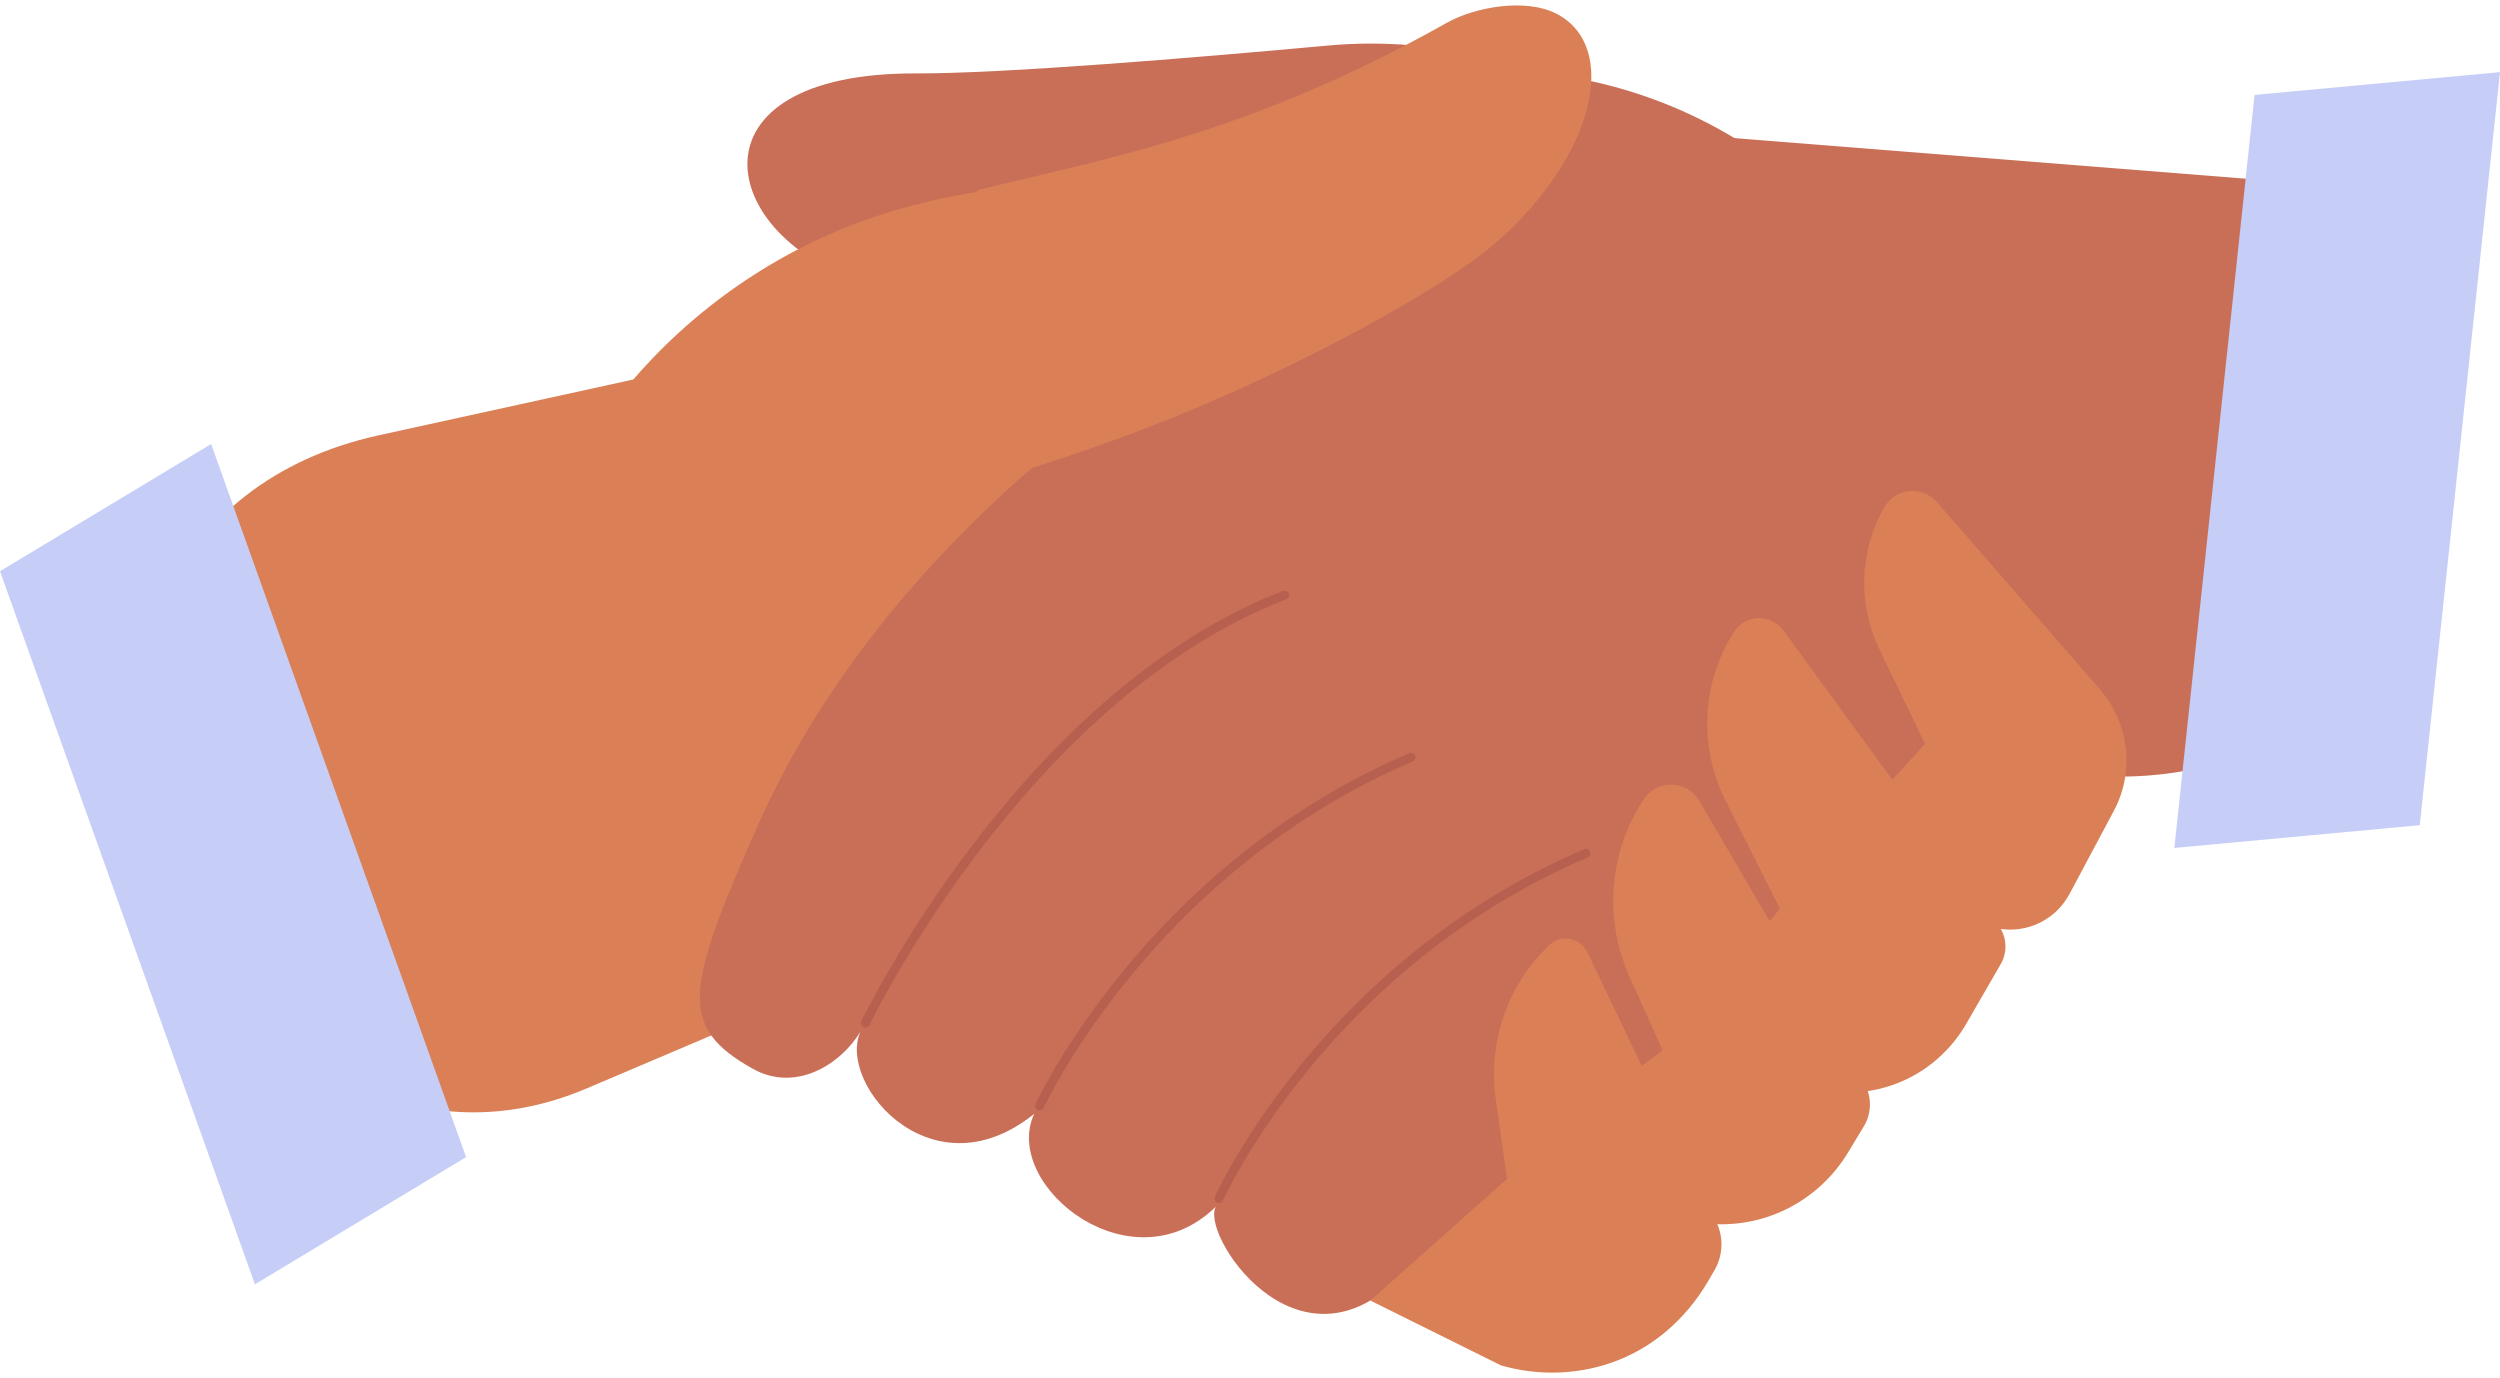
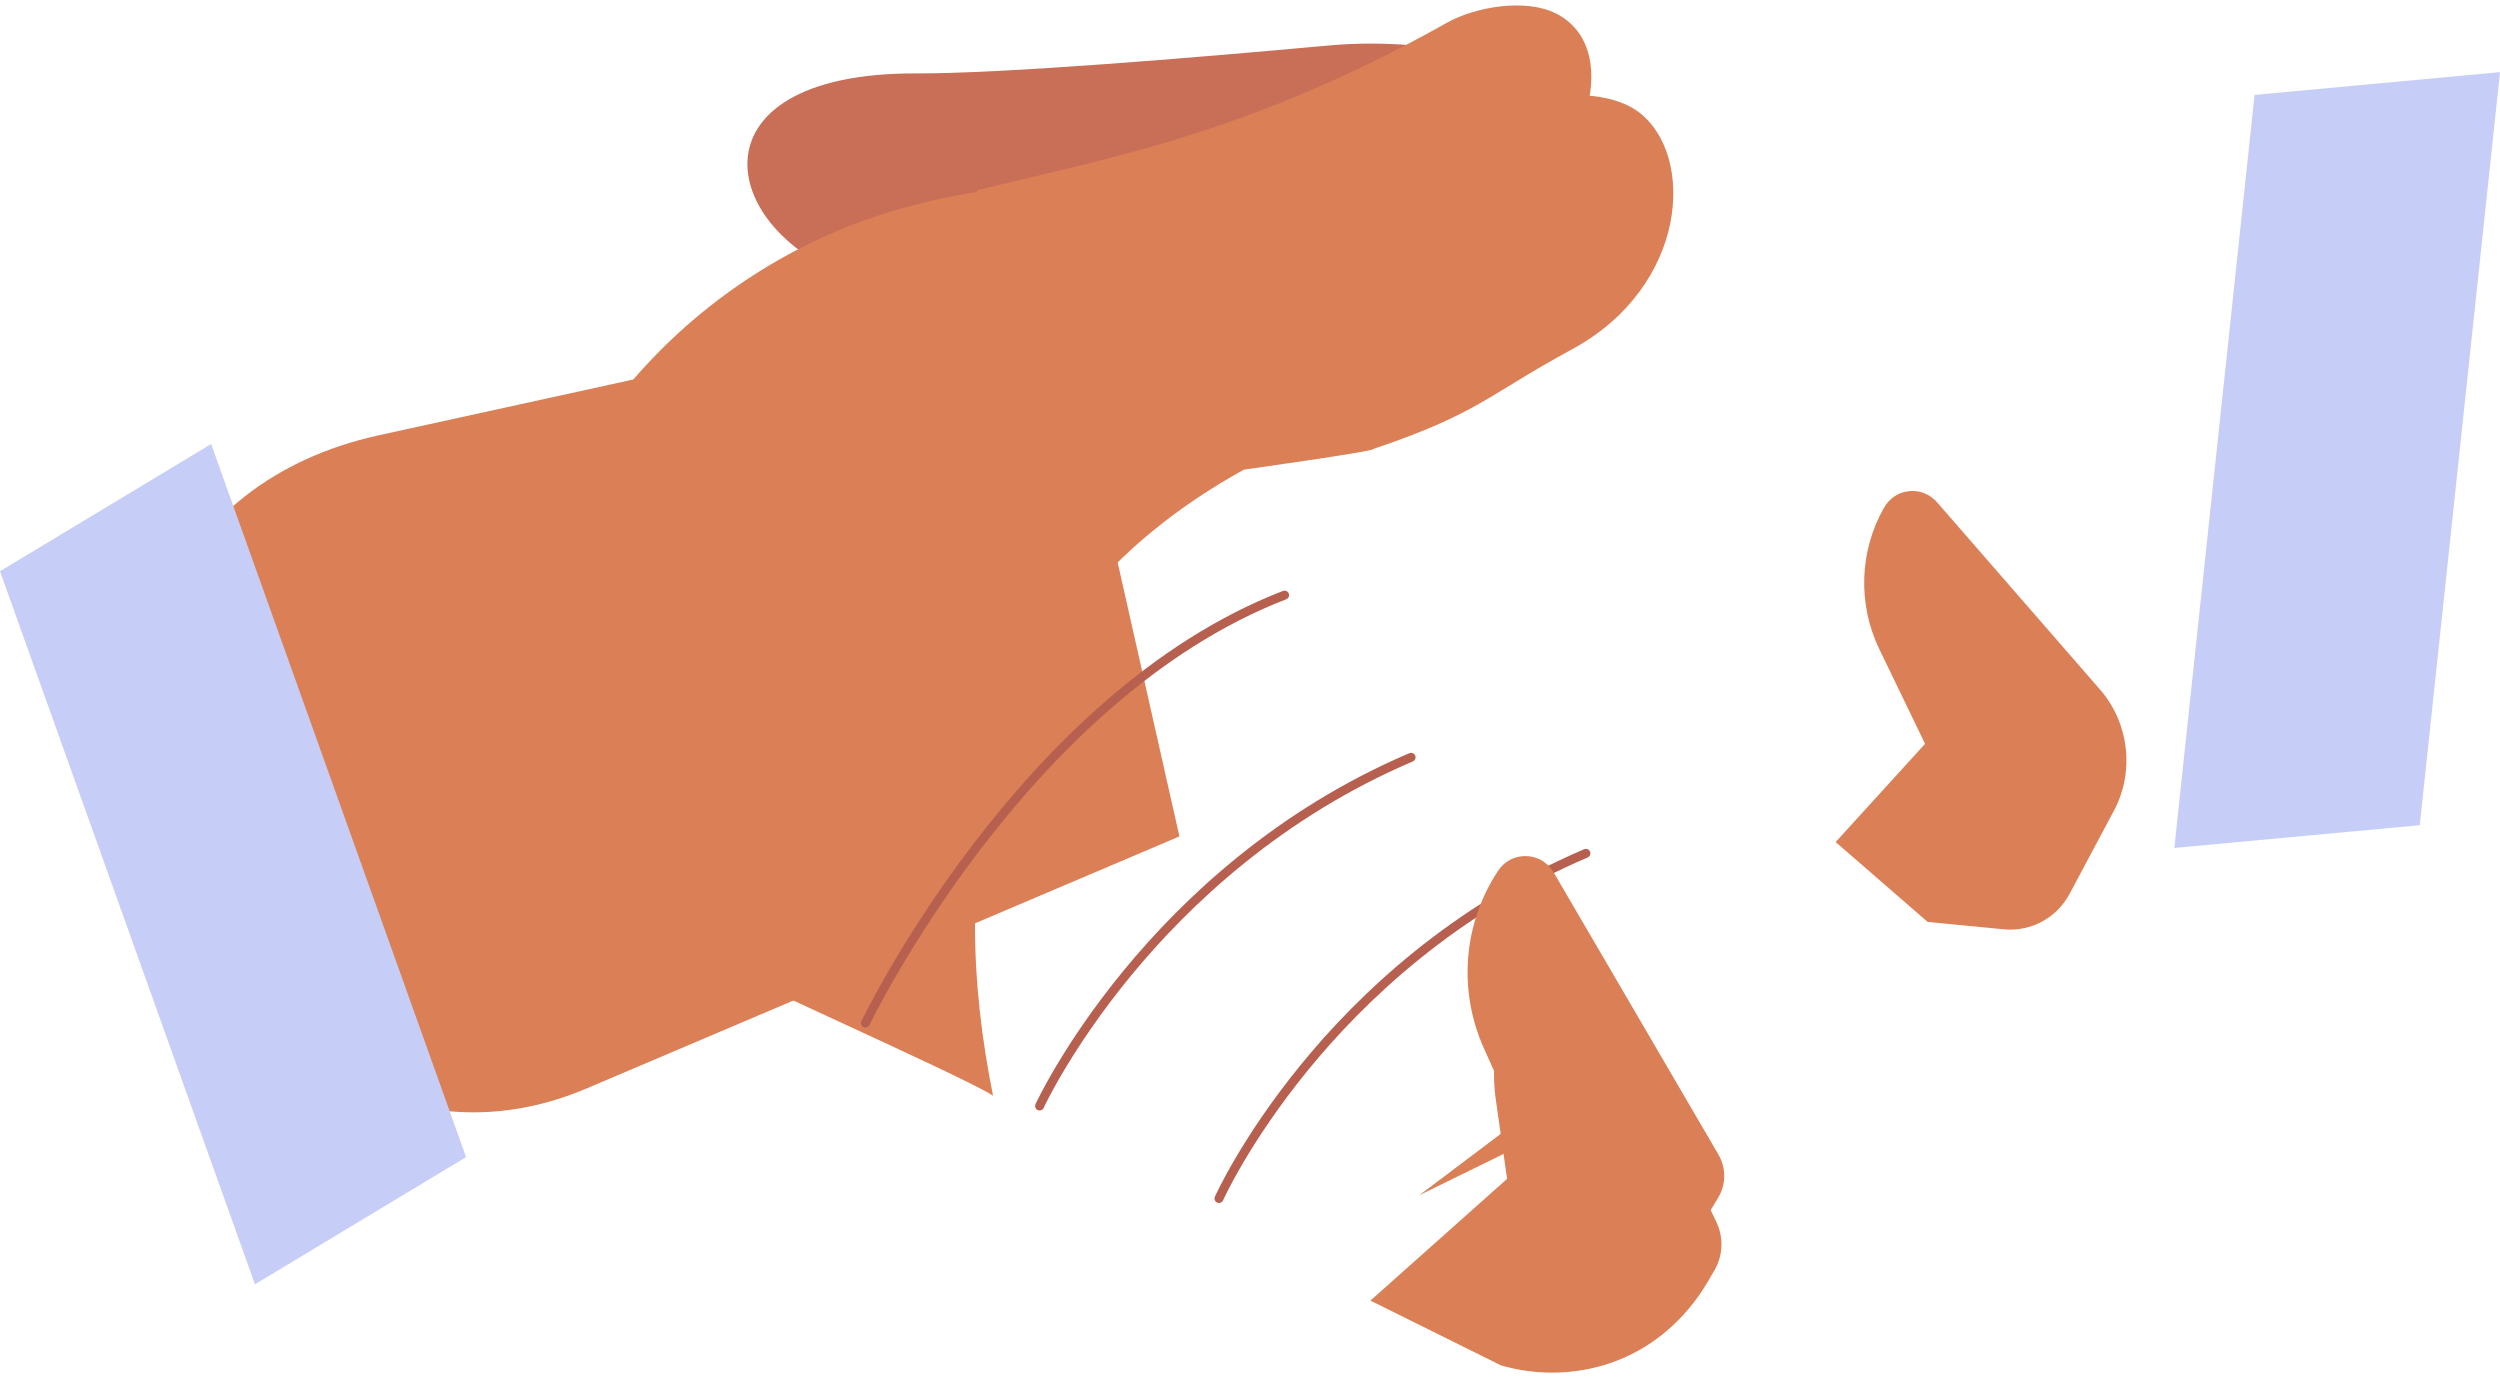
<svg xmlns="http://www.w3.org/2000/svg" viewBox="0 0 175.72 96.85">
  <path d="m82.9 58.79-41.68 17.72c-12.26 5.21-24-2.31-29.22-14.56-.06-.15-.13-.3-.19-.46-5.72-13.91.09-27.66 14.79-30.89l47.59-10.43z" fill="#db8056" />
-   <path d="m114.87 9.15 44.22 3.51c9.08.82 12.15 10.72 11.53 19.81-.97 14.3-9.72 23.1-24.01 22.03l-23.73-1.77-8.01-43.59z" fill="#c96f57" />
  <path d="m93.36 3.2c-9.71.89-22.96 1.98-28.96 1.96-16.45-.06-13.99 11.61-3.58 14.71 4.95 1.48 8.59 1.43 11.07.97l42.95-12.16c-6.14-4.11-13.67-6.19-21.48-5.48z" fill="#c96f57" />
  <path d="m36.76 55.79c-1.65-3.61-1.53-7.64-.85-11.35 2.61-14.15 13.5-25.92 27.57-29.82 7.85-2.17 11.88-1.41 20.12-2.15 7.58-.68 15.27-2.19 23.86-5.26 2.16-.77 5.77-.8 7.71.66 4.03 3.03 3.48 12.27-4.69 16.69-5.94 3.22-6.55 4.5-13.96 7 .26.14-9.09 1.45-9.09 1.45-19.18 10.62-20.77 28.38-17.63 44.01-1.86-1.28-20.7-9.56-22.55-10.84-4.12-2.84-8.46-5.94-10.5-10.4z" fill="#db8056" />
-   <path d="m133.95 22.6c-7.45-14.52-24.63-21.17-40.05-15.81-9.21 3.2-12.95 19.72-12.95 19.72s-18.88 11.54-27.73 31.61c-5.02 11.37-5.6 14.04-.31 17 3.19 1.79 6.55-.54 7.8-3.03-2.4 3.49 4.53 12.21 11.98 6.2-2.34 5.06 7.04 12.56 13 6.29-1.99 1.08 4.84 12.45 12.3 5.58 21.86-20.13 54.46-29.54 36.49-66.48-.18-.36-.36-.72-.54-1.07z" fill="#c96f57" />
  <path d="m60.83 71.91s11.01-22.96 29.46-30.08" fill="none" stroke="#b7604f" stroke-linecap="round" stroke-miterlimit="10" stroke-width=".63" />
  <path d="m73.07 77.74s7.65-16.63 26.11-24.51" fill="none" stroke="#b7604f" stroke-linecap="round" stroke-miterlimit="10" stroke-width=".63" />
  <path d="m85.68 84.24s7.33-16.37 25.79-24.26" fill="none" stroke="#b7604f" stroke-linecap="round" stroke-miterlimit="10" stroke-width=".63" />
  <path d="m105.09 17.1c7.02-6.1 8.79-13.84 4.3-16.14-2.17-1.11-5.72-.47-7.71.65-7.95 4.48-15.27 7.27-22.63 9.22-4.54 1.21-7.01 1.7-10.35 2.54l-10.79 23.58c.16-.13 11.18-2.46 22.6-6.84 10.3-3.95 20.9-9.81 24.59-13.02z" fill="#db8056" />
  <path d="m17.92 90.27-17.92-50.12 14.84-8.94 17.92 50.12z" fill="#c6cdf7" />
  <path d="m152.83 59.6 5.64-52.93 17.25-1.6-5.64 52.93z" fill="#c6cdf7" />
  <g fill="#db8056">
    <path d="m129.03 59.19 6.46 5.61 5.36.52c1.9.18 3.72-.8 4.62-2.5l3.11-5.83c1.47-2.75 1.08-6.16-.97-8.52l-6.3-7.24-5.16-5.93c-.11-.13-.24-.24-.37-.34-.51-.38-1.13-.52-1.72-.42-.65.1-1.25.48-1.62 1.12-1.75 3.05-1.88 6.8-.34 9.98l3.21 6.64-6.28 6.9z" />
-     <path d="m118.8 71.4 10.58 5.38c3.61.19 7.01-1.67 8.83-4.83l2.42-4.19c.49-.85.43-1.91-.15-2.7l-11.28-15.47-3.84-5.27c-.05-.07-.1-.13-.16-.19-.5-.55-1.21-.76-1.88-.66-.56.09-1.09.4-1.43.94-2.28 3.54-2.51 8.05-.61 11.84l3.83 7.63-6.31 7.53z" />
-     <path d="m110.01 78.99 8.36 6.81 1.32.17c4.1.52 8.1-1.44 10.24-5.02l1.09-1.81c.55-.92.55-2.07.01-3l-8.08-13.84-3.5-5.99c-.05-.08-.09-.15-.15-.22-.53-.73-1.4-1.04-2.21-.91-.59.09-1.16.42-1.54.99-2.46 3.69-2.84 8.42-1.01 12.49l2.32 5.16-6.86 5.17z" />
+     <path d="m110.01 78.99 8.36 6.81 1.32.17l1.09-1.81c.55-.92.55-2.07.01-3l-8.08-13.84-3.5-5.99c-.05-.08-.09-.15-.15-.22-.53-.73-1.4-1.04-2.21-.91-.59.09-1.16.42-1.54.99-2.46 3.69-2.84 8.42-1.01 12.49l2.32 5.16-6.86 5.17z" />
    <path d="m96.31 91.41 9.19 4.56c4.03 1.16 8.41.33 11.61-2.39 1.16-.98 2.16-2.17 2.95-3.53l.45-.77c.6-1.03.65-2.31.13-3.39l-5.93-12.4-3.14-6.56c-.07-.15-.16-.29-.27-.4-.39-.44-.96-.63-1.51-.54-.31.05-.62.19-.87.43-2.95 2.77-4.36 6.83-3.78 10.88l.79 5.56-9.62 8.57z" />
  </g>
</svg>